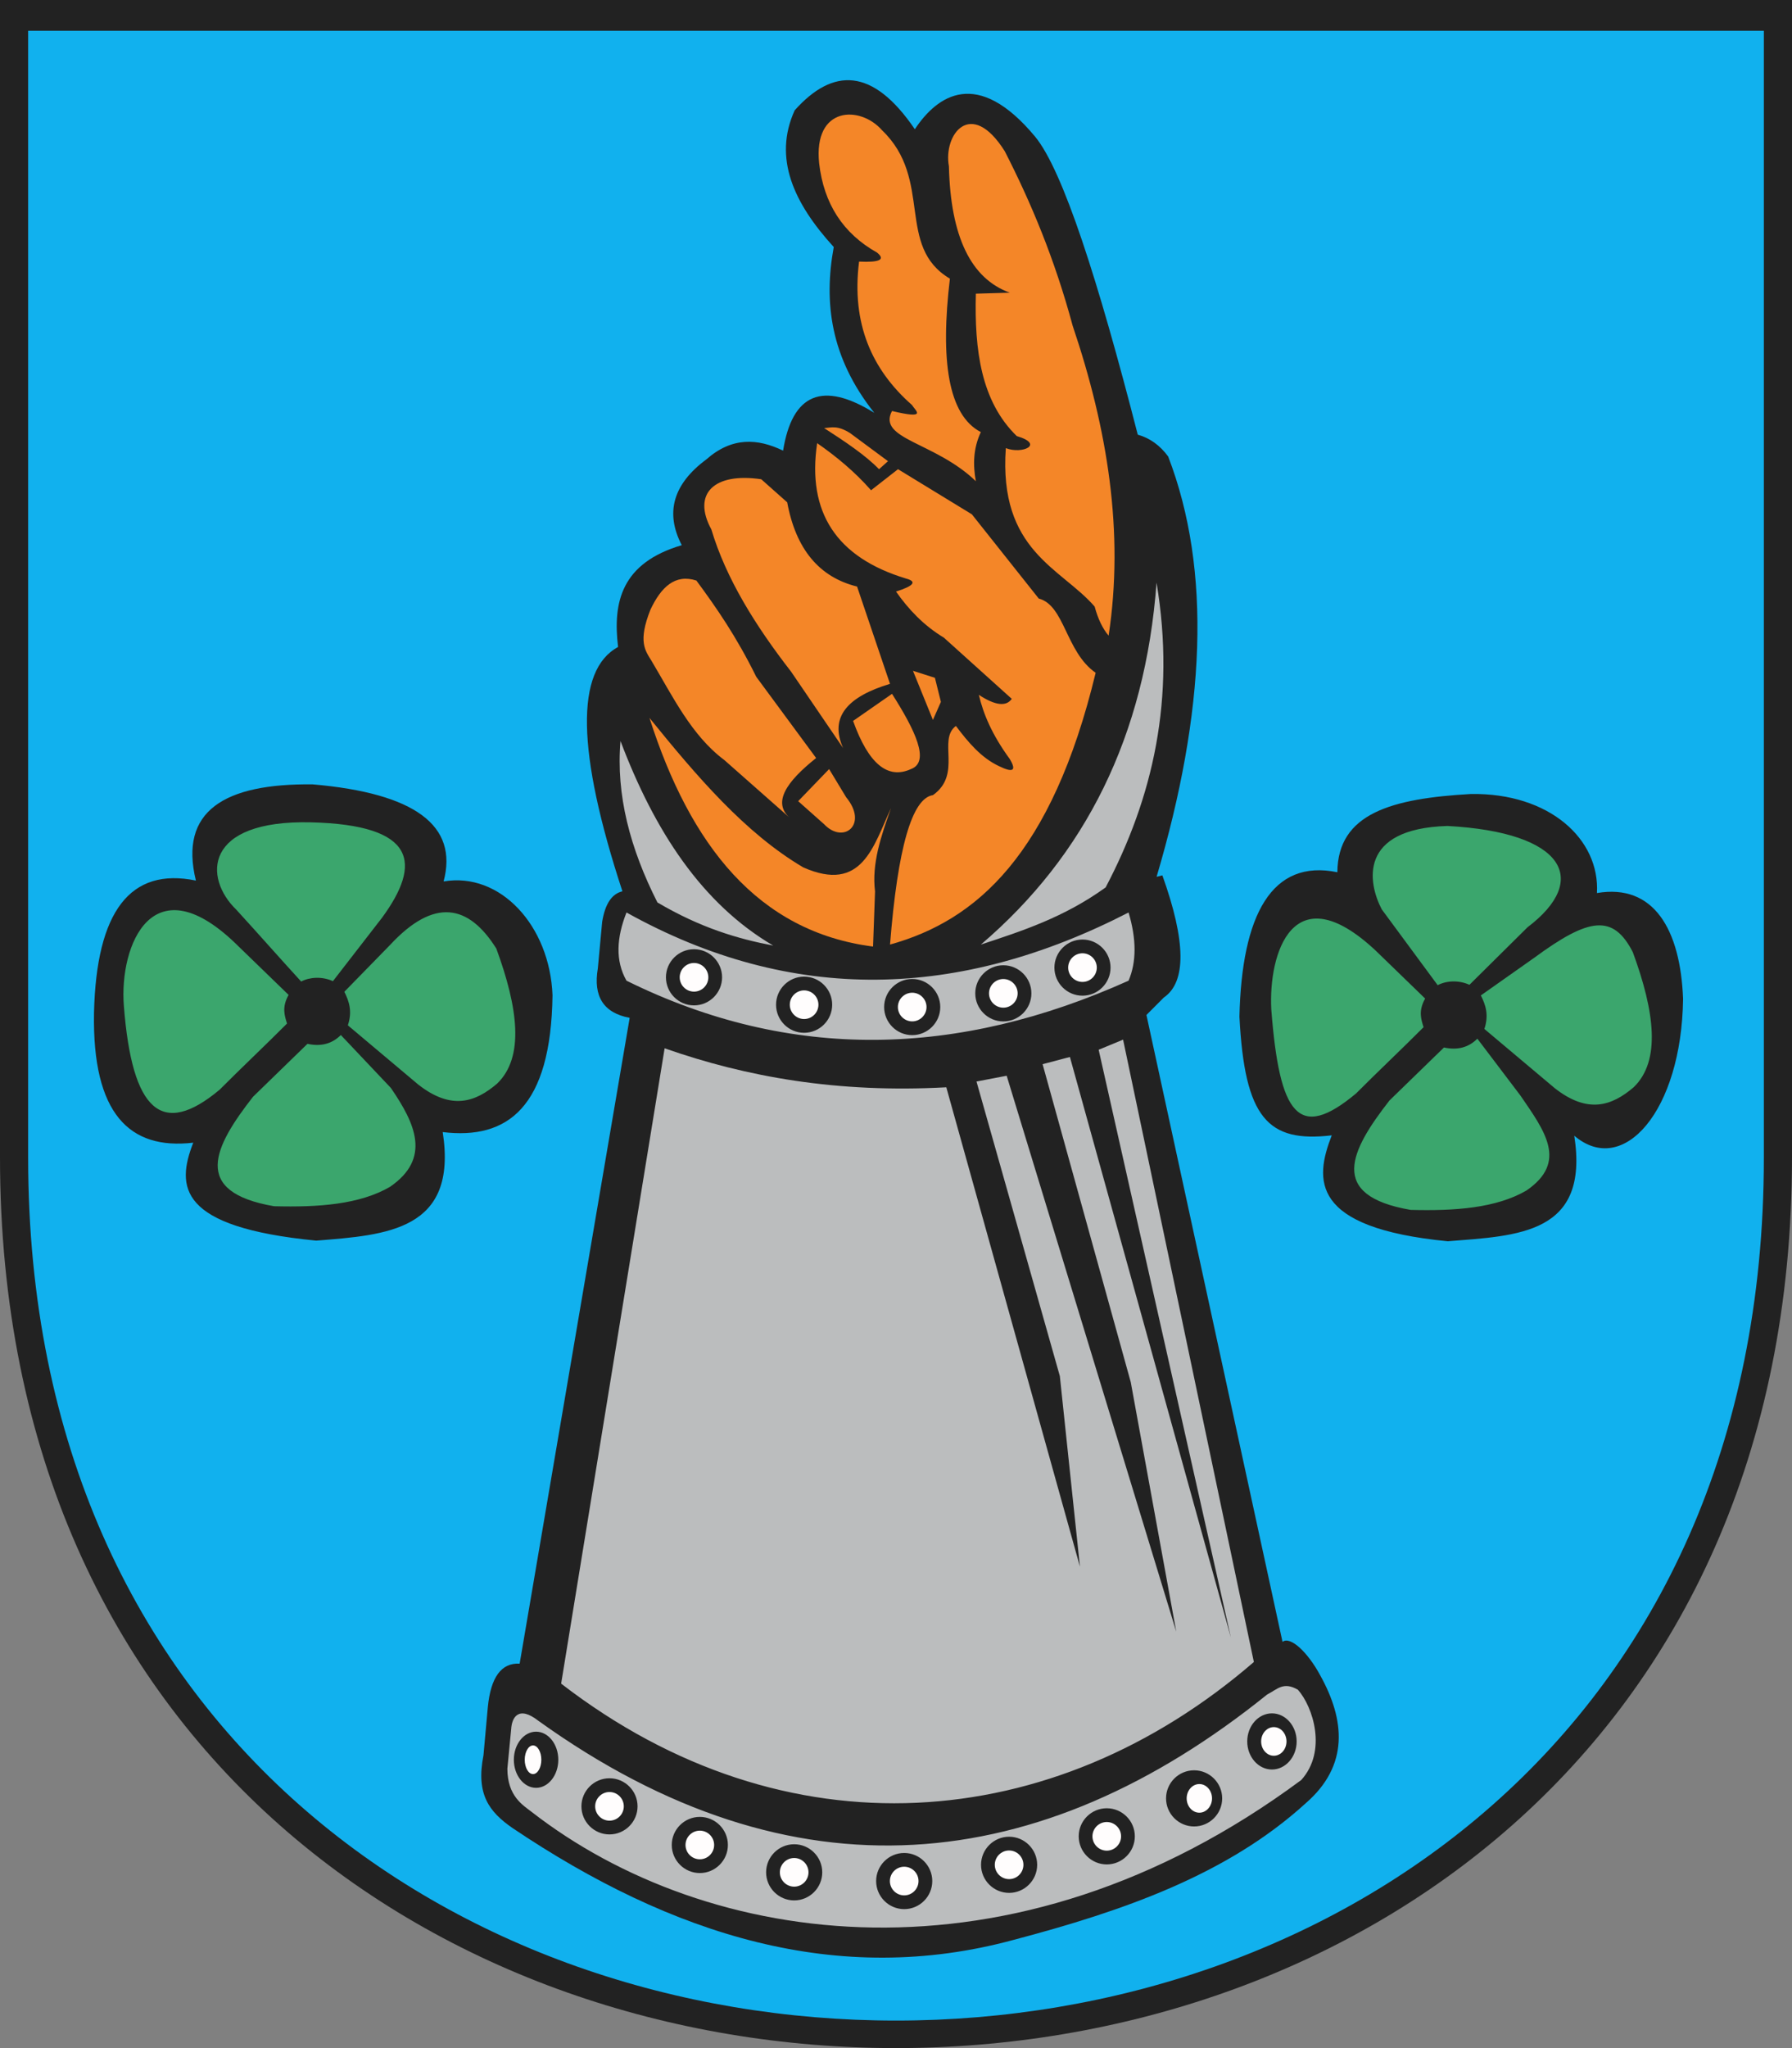
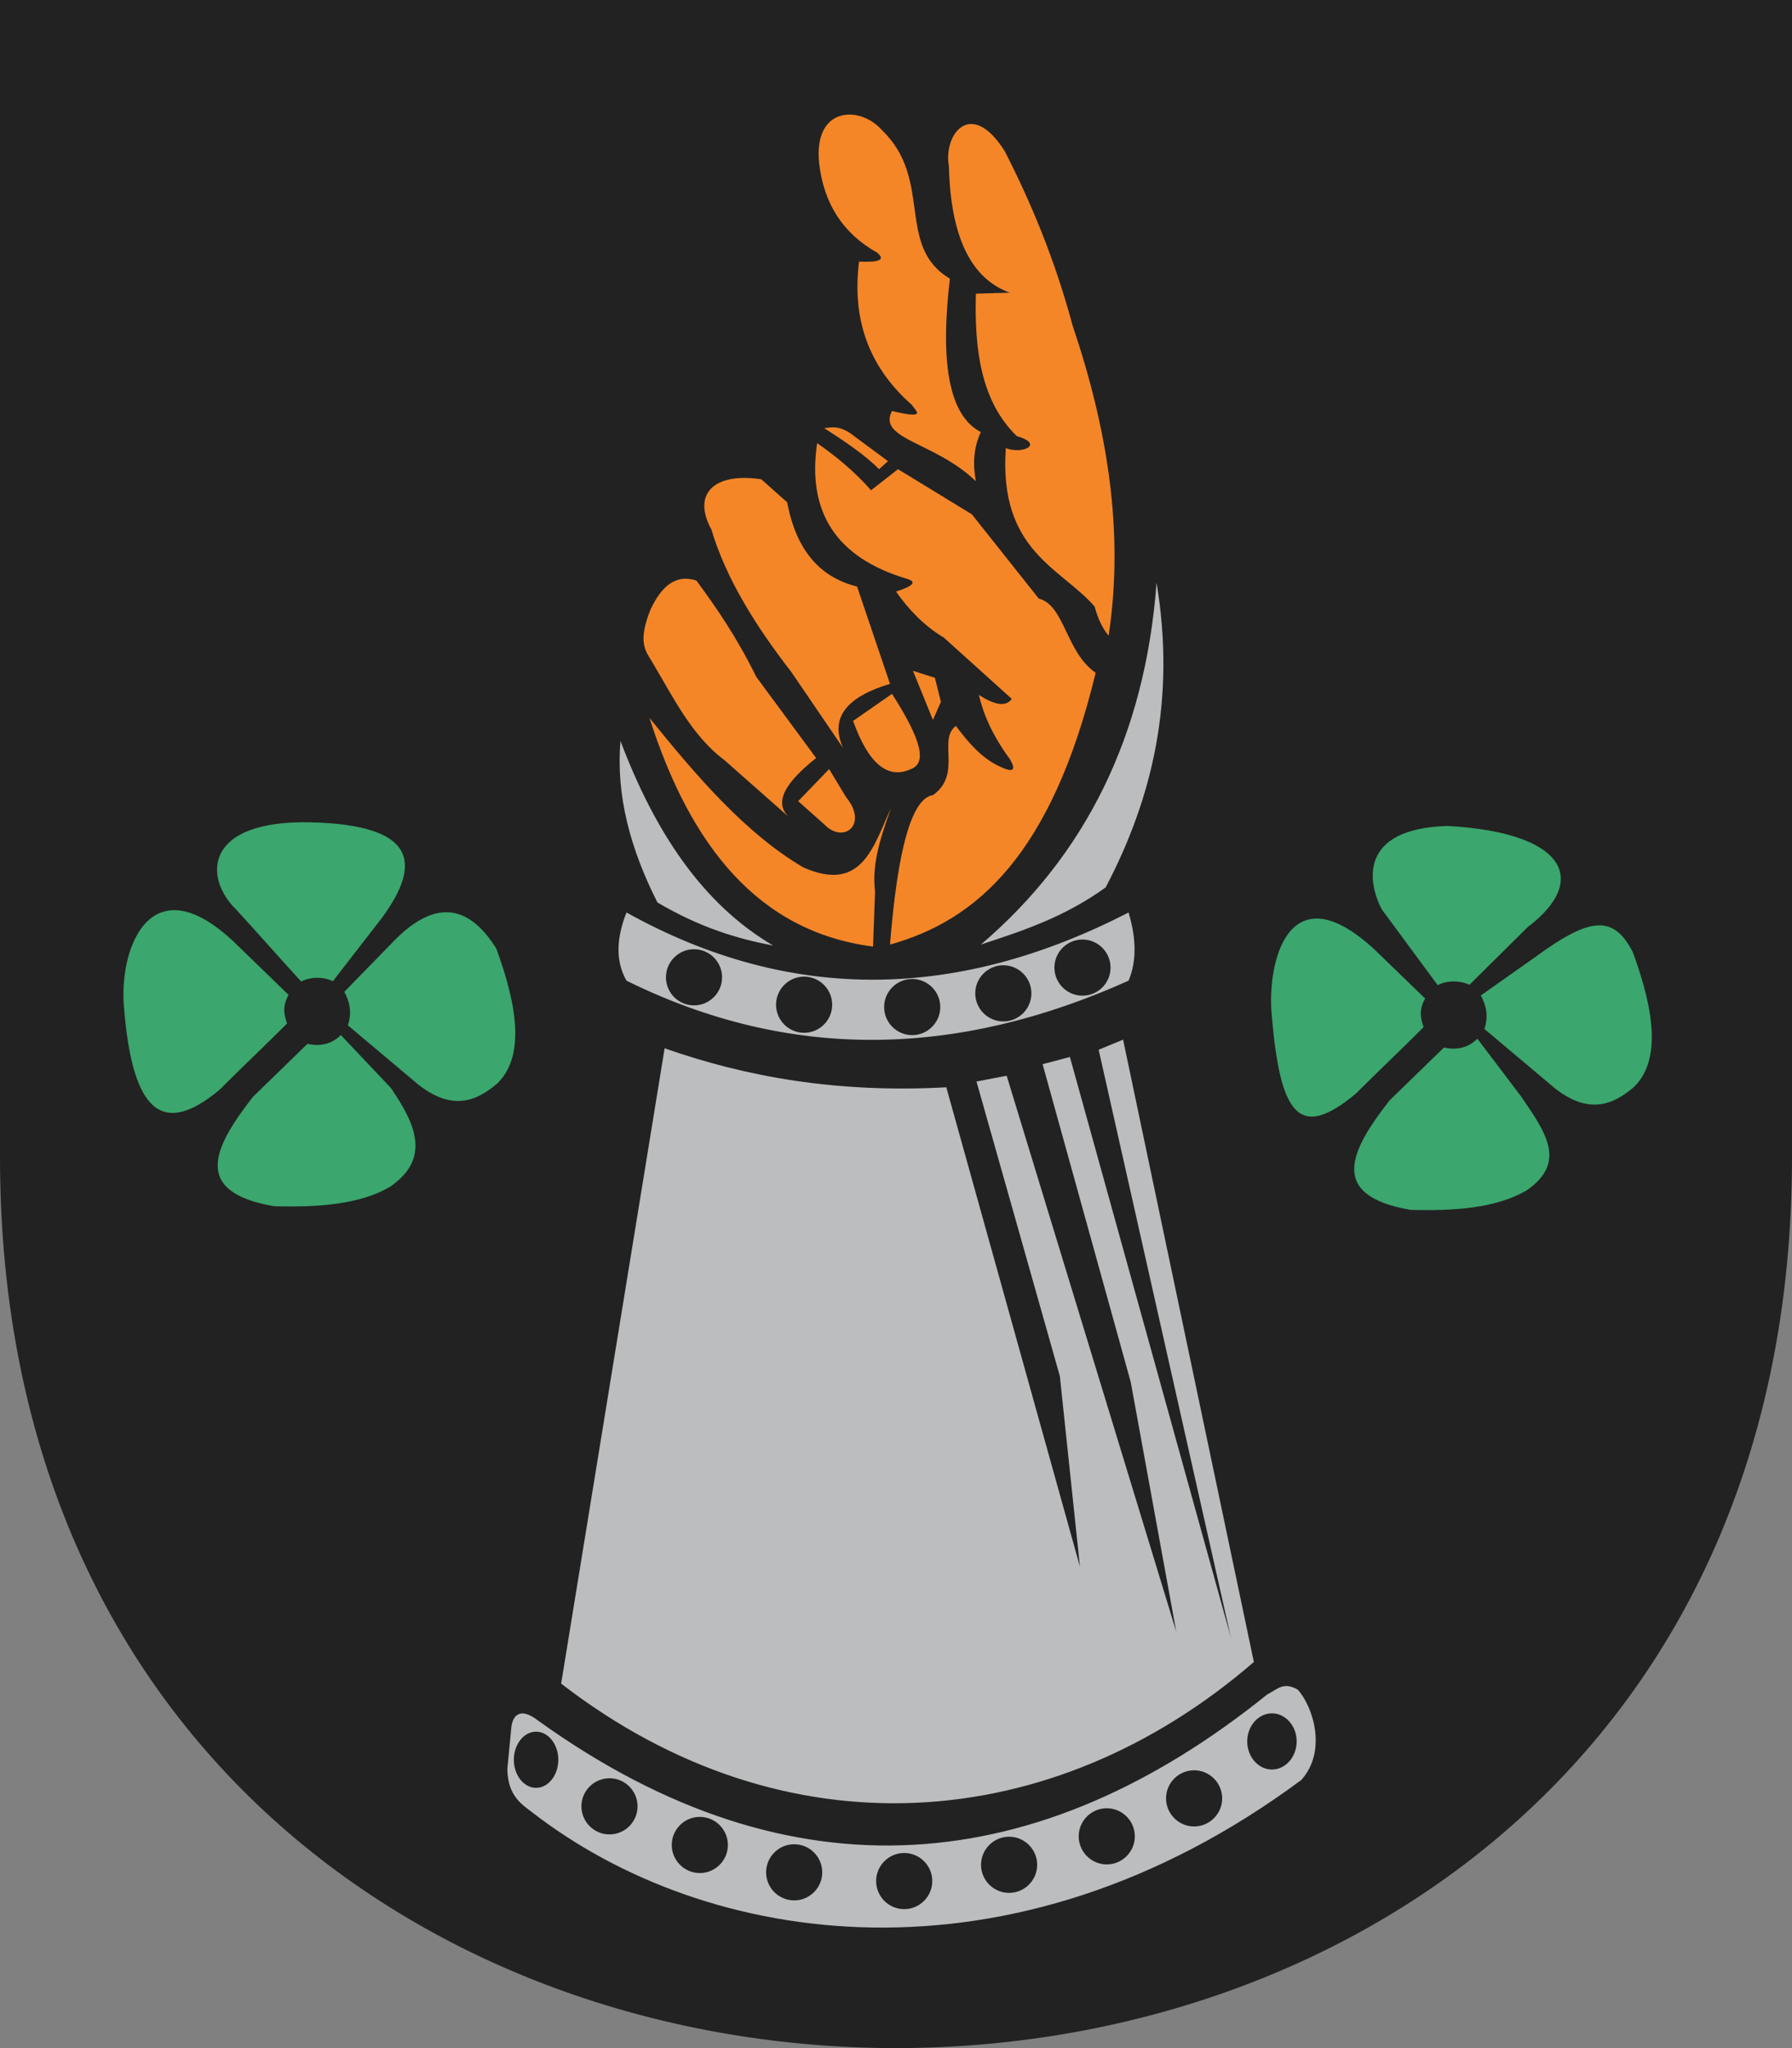
<svg width="533.492" height="609.488">
  <rect width="100%" height="100%" fill="#808080" stroke="none" />
  <defs>
    <marker id="ArrowEnd" viewBox="0 0 10 10" refX="0" refY="5" markerUnits="strokeWidth" markerWidth="4" markerHeight="3" orient="auto">
      <path d="M 0 0 L 10 5 L 0 10 z" />
    </marker>
    <marker id="ArrowStart" viewBox="0 0 10 10" refX="10" refY="5" markerUnits="strokeWidth" markerWidth="4" markerHeight="3" orient="auto">
      <path d="M 10 0 L 0 5 L 10 10 z" />
    </marker>
  </defs>
  <g>
    <path style="stroke:none; fill-rule:evenodd; fill:#222222" d="M 533.492 0L 533.492 344.398C 533.492 697.851 0 697.851 0 344.398L 0 0L 533.492 0" />
-     <path style="stroke:none; fill-rule:evenodd; fill:#11b1ee" d="M 525.113 9.16L 525.113 344.539C 525.113 686.89 8.379 686.89 8.379 344.539L 8.379 9.16L 525.113 9.16zM 398.144 259.574C 398.277 242.011 414.363 237.621 437.937 236.281C 461.277 235.945 476.332 249.722 475.425 265.761C 492.336 262.882 500.281 276.597 501.066 297.269C 500.617 330.652 483.234 350.39 468.675 337.976C 473.226 367.355 451.925 367.711 431.019 369.39C 389.937 365.386 391.351 351.011 396.472 337.867C 377.468 340.097 370.531 332.8 368.988 302.519C 369.683 272.23 378.617 255.543 398.14 259.57L 398.144 259.574zM 58.32 262.047C 53.246 241.343 66.793 233.113 93.097 233.418C 123.519 236.043 136.503 245.671 132.062 262.308C 148.968 259.429 163.703 275.511 164.488 296.187C 164.039 329.57 151.082 339.234 131.8 336.894C 136.351 366.273 115.05 367.519 94.144 369.199C 53.062 365.195 52.41 353.191 57.535 340.047C 38.531 342.277 27.465 331.421 27.984 301.441C 28.68 271.152 38.793 258.019 58.32 262.047zM 381.816 488.601L 341.304 302.047L 346.476 296.855C 353.226 292.242 353.082 280.121 346.046 260.5L 344.324 260.929C 358.832 211.964 360.839 169.8 347.769 135.839C 345.328 132.523 342.312 130.359 338.718 129.347C 326.957 83.554 316.433 50.625 308.121 40.617C 290.992 20.058 279.086 28.312 272.351 38.457C 259.82 20.027 247.968 20.101 236.582 32.832C 230.117 47.039 236.296 60.461 248.214 73.515C 245.199 89.961 247.21 106.41 260.281 122.855C 244.914 113.336 235.859 117.086 233.132 134.109C 225.523 130.429 217.91 130 210.293 136.703C 200.386 144.058 197.941 152.57 202.968 162.238C 185.035 167.531 182.382 179.148 184.007 192.535C 171.226 199.461 171.656 223.695 185.3 265.25C 182.144 265.968 180.132 269 179.269 274.336L 177.98 288.183C 176.546 296.547 179.703 301.453 187.46 302.898C 176.543 366.957 165.625 431.015 154.707 495.078C 149.25 494.793 146.089 499.117 145.226 508.062C 144.796 512.82 144.367 517.582 143.933 522.343C 141.636 534.015 145.656 539.191 152.55 543.984C 200.171 576.015 249.445 591.453 301.664 577.312C 334.281 568.722 365.316 557.941 388.718 536.629C 401.691 525.382 400.437 511.863 393.027 498.539C 389.269 491.574 384.117 486.832 381.824 488.586" />
-     <path style="stroke:none; fill-rule:evenodd; fill:#fffdfd" d="M 206.613 295.097C 204.269 295.097 202.351 293.183 202.351 290.836C 202.351 288.488 204.265 286.574 206.613 286.574C 208.96 286.574 210.875 288.488 210.875 290.836C 210.875 293.183 208.96 295.097 206.613 295.097zM 181.449 541.808C 179.101 541.808 177.187 539.894 177.187 537.547C 177.187 535.199 179.101 533.285 181.449 533.285C 183.796 533.285 185.71 535.199 185.71 537.547C 185.71 539.894 183.796 541.808 181.449 541.808zM 158.687 527.945C 157.328 527.945 156.218 526.031 156.218 523.683C 156.218 521.336 157.328 519.421 158.687 519.421C 160.046 519.421 161.156 521.336 161.156 523.683C 161.156 526.031 160.046 527.945 158.687 527.945zM 239.39 303.254C 237.046 303.254 235.128 301.339 235.128 298.992C 235.128 296.644 237.043 294.73 239.39 294.73C 241.738 294.73 243.652 296.644 243.652 298.992C 243.652 301.339 241.738 303.254 239.39 303.254zM 208.343 553.304C 205.996 553.304 204.082 551.39 204.082 549.043C 204.082 546.695 205.996 544.781 208.343 544.781C 210.691 544.781 212.605 546.695 212.605 549.043C 212.605 551.39 210.691 553.304 208.343 553.304zM 271.57 303.949C 269.222 303.949 267.308 302.035 267.308 299.687C 267.308 297.339 269.222 295.425 271.57 295.425C 273.918 295.425 275.832 297.339 275.832 299.687C 275.832 302.035 273.918 303.949 271.57 303.949zM 236.433 561.445C 234.086 561.445 232.171 559.531 232.171 557.183C 232.171 554.836 234.086 552.922 236.433 552.922C 238.781 552.922 240.695 554.836 240.695 557.183C 240.695 559.531 238.781 561.445 236.433 561.445zM 298.699 299.871C 296.351 299.871 294.437 297.957 294.437 295.609C 294.437 293.261 296.351 291.347 298.699 291.347C 301.046 291.347 302.96 293.261 302.96 295.609C 302.96 297.957 301.046 299.871 298.699 299.871zM 269.187 564.043C 266.839 564.043 264.925 562.129 264.925 559.781C 264.925 557.433 266.836 555.519 269.187 555.519C 271.535 555.519 273.449 557.429 273.449 559.781C 273.449 562.129 271.535 564.043 269.187 564.043zM 322.261 292.211C 319.914 292.211 318 290.297 318 287.949C 318 285.601 319.914 283.687 322.261 283.687C 324.609 283.687 326.523 285.601 326.523 287.949C 326.523 290.297 324.609 292.211 322.261 292.211zM 300.418 559.207C 298.07 559.207 296.156 557.293 296.156 554.945C 296.156 552.597 298.07 550.683 300.418 550.683C 302.765 550.683 304.679 552.597 304.679 554.945C 304.679 557.293 302.765 559.207 300.418 559.207zM 329.492 550.734C 327.144 550.734 325.23 548.82 325.23 546.472C 325.23 544.125 327.144 542.211 329.492 542.211C 331.839 542.211 333.753 544.125 333.753 546.472C 333.753 548.82 331.839 550.734 329.492 550.734zM 357.054 539.437C 354.976 539.437 353.281 537.523 353.281 535.175C 353.281 532.832 354.972 530.914 357.054 530.914C 359.132 530.914 360.828 532.828 360.828 535.175C 360.828 537.523 359.132 539.437 357.054 539.437zM 379.226 522.492C 377.148 522.492 375.453 520.578 375.453 518.23C 375.453 515.882 377.148 513.968 379.226 513.968C 381.304 513.968 383 515.882 383 518.23C 383 520.578 381.308 522.492 379.226 522.492" />
    <path style="stroke:none; fill-rule:evenodd; fill:#3ba66d" d="M 89.66 292.097C 82.777 284.57 77.238 278.242 70.351 270.714C 60.586 261.304 60.5 243.968 92.578 244.714C 123.964 245.5 125.617 256.882 113.757 273.078C 108.878 279.379 103.996 285.683 99.113 291.984C 95.839 290.492 92.136 290.785 89.66 292.093L 89.66 292.097zM 428.011 293.183L 411.359 270.613C 407.273 262.832 404.187 246.586 430.929 245.797C 465.863 247.679 473.402 261.836 454.765 275.937L 437.464 293.066C 434.191 291.574 430.488 291.867 428.015 293.175L 428.011 293.183zM 85.921 296.074C 80.957 291.261 76.101 286.562 71.132 281.746C 45.496 256.171 35.445 281.3 36.875 299.339C 39.316 330.765 48.207 338.648 65.379 324.289C 71.914 317.726 78.91 311.156 85.449 304.593C 84.75 302.32 83.828 299.754 85.921 296.078L 85.921 296.074zM 424.277 297.16C 419.308 292.347 414.457 287.648 409.488 282.832C 384.894 259.879 377.593 283.754 378.476 300.429C 380.918 331.855 386.562 339.734 403.734 325.379C 410.269 318.816 417.265 312.246 423.804 305.683C 423.105 303.41 422.183 300.843 424.277 297.168L 424.277 297.16zM 91.531 310.636C 86.128 315.886 80.722 321.14 75.32 326.394C 63.762 341.203 56.754 354.695 81.593 358.961C 94.8 359.312 107.093 358.441 116.113 353.183C 128.449 344.699 123.636 334.367 116.371 323.769C 111.402 318.519 106.433 313.265 101.468 308.011C 98.855 310.636 95.543 311.511 91.531 310.636zM 429.882 311.722C 424.48 316.972 419.074 322.226 413.668 327.48C 402.113 342.289 395.101 355.781 419.941 360.047C 433.148 360.398 445.441 359.527 454.46 354.269C 466.796 345.785 459.918 336.636 452.66 326.043L 439.82 309.101C 437.207 311.726 433.894 312.601 429.886 311.726L 429.882 311.722zM 102.515 295.14C 107.046 290.504 111.578 285.863 116.113 281.222C 129.25 267.062 139.492 269.121 147.753 282.273C 154.246 299.957 156.164 314.578 148.011 322.457C 141.586 327.953 134.394 330.539 124.476 322.718C 117.503 316.855 110.531 310.988 103.558 305.125C 104.957 300.921 103.91 297.945 102.515 295.144L 102.515 295.14zM 440.867 296.222L 456.824 284.972C 473.062 273.035 480.253 271.933 486.105 283.359C 492.597 301.043 494.515 315.664 486.367 323.543C 479.941 329.039 472.75 331.625 462.832 323.804C 455.859 317.941 448.886 312.074 441.91 306.207C 443.308 302.004 442.261 299.027 440.867 296.226" />
    <path style="stroke:none; fill-rule:evenodd; fill:#f48628" d="M 330.043 189.175C 334.71 158.437 329.734 127.695 319.347 96.957C 313.953 76.961 306.918 60.25 299.14 45.027C 289.039 28.972 280.753 40.082 282.5 49.5C 282.992 70.39 289.039 82.925 300.625 87.101C 297.261 87.199 293.89 87.3 290.523 87.398C 290.074 104.113 292.05 119.437 302.707 129.777C 311.125 132.242 304.293 135.273 299.441 133.355C 297.265 163.996 315.882 168.968 325.886 180.507C 326.875 184.187 328.261 187.074 330.043 189.16L 330.043 189.175zM 282.793 82.925C 266.55 73.277 277.941 53.48 262.589 38.757C 256.054 31.297 242.086 31.597 243.867 48.605C 245.253 60.64 251 69.496 261.101 75.164C 263.675 77.254 261.894 78.148 255.753 77.847C 253.429 96.3 259.566 110.027 271.5 120.523C 272.476 122.179 276.41 124.898 265.558 122.312C 261.105 130.765 278.336 131.461 290.519 143.203C 289.628 138.328 289.726 133.453 292.003 128.582C 282.199 123.507 279.921 107.093 282.793 82.921L 282.793 82.925zM 267.339 139.632C 264.668 141.718 261.992 143.808 259.32 145.898C 254.421 140.328 248.972 135.851 243.273 131.875C 240.207 152.464 249.019 165.894 269.718 172.164C 273.082 173.058 272.093 174.347 266.75 176.043C 270.46 181.312 274.918 186.089 281.011 189.769C 287.746 195.836 294.48 201.906 301.214 207.972C 299.531 210.359 296.265 209.957 291.41 206.781C 292.742 212.449 295.316 218.617 300.621 225.882C 302.699 229.363 301.609 230.058 297.355 227.968C 292.101 225.488 288.242 220.91 284.578 216.031C 279.031 220.207 286.558 230.355 277.746 236.621C 271.507 237.515 267.246 252.336 264.968 281.089C 290.726 273.953 313.113 254.332 326.183 200.211C 317.269 194.043 316.972 180.117 309.246 178.125C 302.609 169.769 295.972 161.414 289.336 153.058C 282.007 148.582 274.679 144.105 267.347 139.629L 267.339 139.632zM 264.367 137.242C 263.476 138.035 262.586 138.832 261.695 139.629C 257.742 135.554 251.695 131.472 245.351 127.394C 247.503 127.257 249.234 126.48 253.074 128.882C 256.836 131.668 260.601 134.453 264.363 137.238L 264.367 137.242zM 255.156 174.55C 243.867 171.769 236.933 163.41 234.355 149.484L 226.628 142.621C 212.468 140.535 206.027 147 211.773 157.543C 216.128 172.117 224.847 186.14 235.546 199.921L 250.996 222.601C 246.812 213.277 252.503 207.257 264.96 203.504L 255.156 174.554L 255.156 174.55zM 271.796 199.621L 277.738 214.242L 280.113 208.871L 278.332 201.711L 271.796 199.625L 271.796 199.621zM 242.972 225.586C 237.031 217.527 231.089 209.472 225.144 201.41C 219.203 189.367 213.261 180.812 207.316 172.761C 200.98 170.722 196.82 174.699 193.648 181.414C 189.859 190.953 192.082 193.589 193.945 196.632C 200.328 207.328 205.871 218.879 215.636 226.179C 222.171 231.949 228.71 237.718 235.246 243.488C 229.8 238.863 234.156 232.597 242.968 225.582L 242.972 225.586zM 265.261 240.507C 262.304 248.765 259.468 257.019 260.507 265.277C 260.312 270.746 260.113 276.218 259.914 281.691C 225.609 277.265 205.468 251.5 193.351 213.644C 207.457 231.054 221.816 247.906 239.113 258.113C 256.699 265.898 260.015 251.718 265.261 240.504L 265.261 240.507zM 265.558 206.484C 261.699 209.168 257.836 211.855 253.972 214.539C 258.527 227.269 264.273 232.047 271.207 228.863C 276.964 226.726 272.496 217.39 265.562 206.48L 265.558 206.484zM 246.836 228.871C 243.769 232.05 240.699 235.234 237.625 238.418C 240.199 240.703 242.773 242.992 245.347 245.281C 251.089 251.347 258.617 245.379 251.882 237.222C 250.199 234.441 248.515 231.652 246.832 228.867" />
    <path style="stroke:none; fill-rule:evenodd; fill:#bbbdbe" d="M 344.308 173.355C 350.089 207.949 343.183 237.445 329.156 264.086C 316.777 273.007 304.394 277.011 292.011 281.097C 323.093 254.586 340.96 218.968 344.312 173.355L 344.308 173.355zM 184.726 220.511C 194.851 247.297 208.964 268.933 230.191 281.394C 219.668 279.382 208.625 276.152 195.722 268.562C 187.601 252.547 183.343 236.531 184.73 220.511L 184.726 220.511zM 186.511 271.547C 235.929 299.039 285.777 297.375 335.984 271.547C 338.359 279.504 338.359 286.269 335.984 291.839C 285.394 314.582 235.519 316.05 186.511 291.839C 183.144 285.921 183.543 279.054 186.511 271.547zM 322.261 296.304C 317.66 296.304 313.906 292.55 313.906 287.949C 313.906 283.347 317.66 279.593 322.261 279.593C 326.863 279.593 330.617 283.347 330.617 287.949C 330.617 292.55 326.863 296.304 322.261 296.304zM 298.699 303.964C 294.097 303.964 290.343 300.211 290.343 295.609C 290.343 291.007 294.097 287.254 298.699 287.254C 303.3 287.254 307.054 291.007 307.054 295.609C 307.054 300.211 303.3 303.964 298.699 303.964zM 271.57 308.043C 266.968 308.043 263.214 304.293 263.214 299.687C 263.214 295.086 266.964 291.332 271.57 291.332C 276.171 291.332 279.925 295.086 279.925 299.687C 279.925 304.289 276.171 308.043 271.57 308.043zM 239.39 307.347C 234.789 307.347 231.035 303.597 231.035 298.992C 231.035 294.39 234.789 290.636 239.39 290.636C 243.992 290.636 247.746 294.39 247.746 298.992C 247.746 303.593 243.992 307.347 239.39 307.347zM 206.613 299.191C 202.011 299.191 198.257 295.441 198.257 290.836C 198.257 286.234 202.011 282.48 206.613 282.48C 211.214 282.48 214.968 286.234 214.968 290.836C 214.968 295.437 211.218 299.191 206.613 299.191zM 197.863 311.961L 167.058 501.031C 233.953 552.625 313.66 546.121 373.285 494.589L 334.351 309.386L 327.078 312.394L 366.437 487.285L 318.519 314.543L 310.39 316.691L 336.632 411.293L 350.179 485.566L 299.695 320.129L 290.71 321.847L 315.523 409.507L 321.511 466.226L 281.722 323.566C 249.402 325.336 222.199 320.507 197.863 311.964L 197.863 311.961zM 152.179 514.648C 152.339 511.179 154.289 507.406 160.285 512.093C 236.191 566.601 309.812 558.578 377.234 504.273C 380.378 502.636 382.089 500.367 386.394 502.843C 390.898 507.918 395.168 521.089 387.394 529.711C 301.128 593.672 210.285 579.66 158.242 539.175C 155.683 537.187 151.07 534.543 151.046 526.347L 152.171 514.656L 152.179 514.648zM 378.668 526.586C 374.617 526.586 371.312 522.832 371.312 518.23C 371.312 513.629 374.613 509.875 378.668 509.875C 382.718 509.875 386.023 513.625 386.023 518.23C 386.023 522.832 382.718 526.586 378.668 526.586zM 355.496 543.531C 350.894 543.531 347.14 539.777 347.14 535.175C 347.14 530.574 350.894 526.82 355.496 526.82C 360.097 526.82 363.851 530.574 363.851 535.175C 363.851 539.777 360.097 543.531 355.496 543.531zM 329.492 554.828C 324.89 554.828 321.136 551.074 321.136 546.472C 321.136 541.871 324.89 538.117 329.492 538.117C 334.093 538.117 337.847 541.871 337.847 546.472C 337.847 551.074 334.097 554.828 329.492 554.828zM 300.418 563.3C 295.816 563.3 292.062 559.547 292.062 554.945C 292.062 550.343 295.816 546.589 300.418 546.589C 305.019 546.589 308.773 550.339 308.773 554.945C 308.773 559.547 305.019 563.3 300.418 563.3zM 269.187 568.136C 264.586 568.136 260.832 564.382 260.832 559.781C 260.832 555.179 264.586 551.425 269.187 551.425C 273.789 551.425 277.543 555.179 277.543 559.781C 277.543 564.382 273.793 568.136 269.187 568.136zM 236.433 565.539C 231.832 565.539 228.078 561.785 228.078 557.183C 228.078 552.582 231.832 548.828 236.433 548.828C 241.035 548.828 244.789 552.582 244.789 557.183C 244.789 561.785 241.035 565.539 236.433 565.539zM 208.343 557.398C 203.742 557.398 199.988 553.644 199.988 549.043C 199.988 544.441 203.738 540.687 208.343 540.687C 212.945 540.687 216.699 544.437 216.699 549.043C 216.699 553.644 212.945 557.398 208.343 557.398zM 181.449 545.902C 176.847 545.902 173.093 542.148 173.093 537.547C 173.093 532.945 176.843 529.191 181.449 529.191C 186.05 529.191 189.804 532.945 189.804 537.547C 189.804 542.148 186.05 545.902 181.449 545.902zM 159.593 532.039C 155.949 532.039 152.976 528.285 152.976 523.683C 152.976 519.082 155.949 515.328 159.593 515.328C 163.238 515.328 166.21 519.082 166.21 523.683C 166.21 528.285 163.238 532.039 159.593 532.039" />
  </g>
</svg>